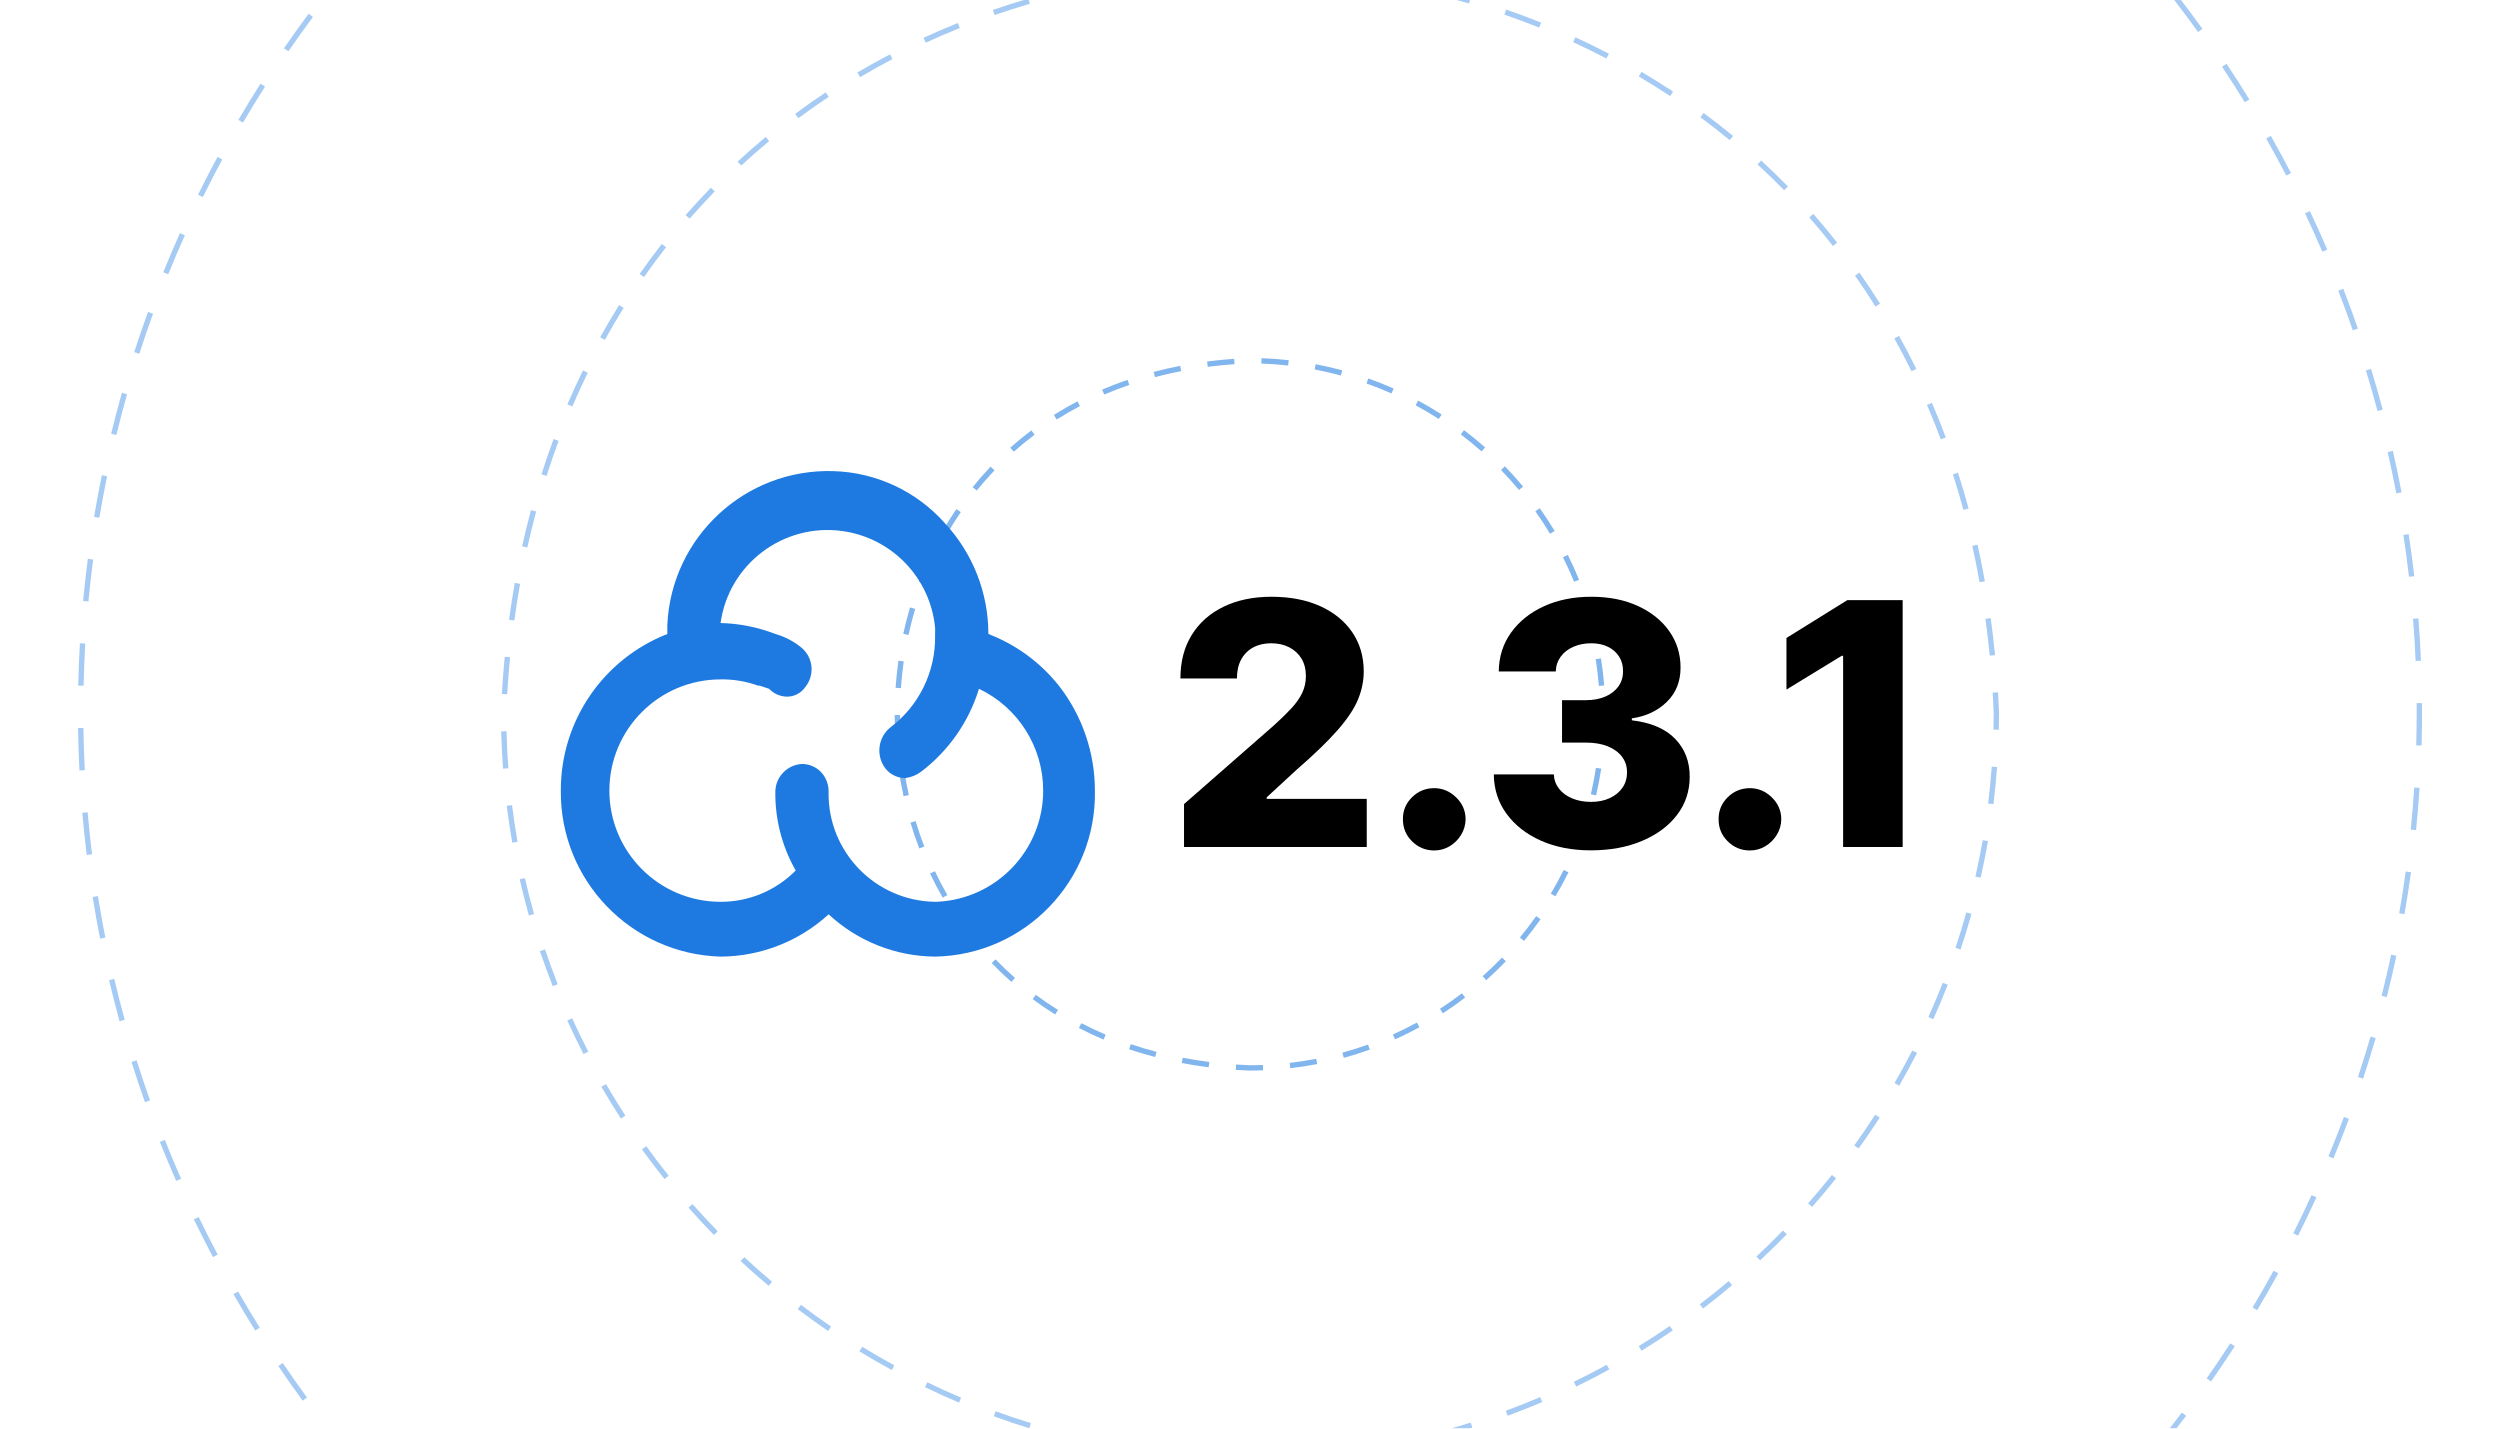
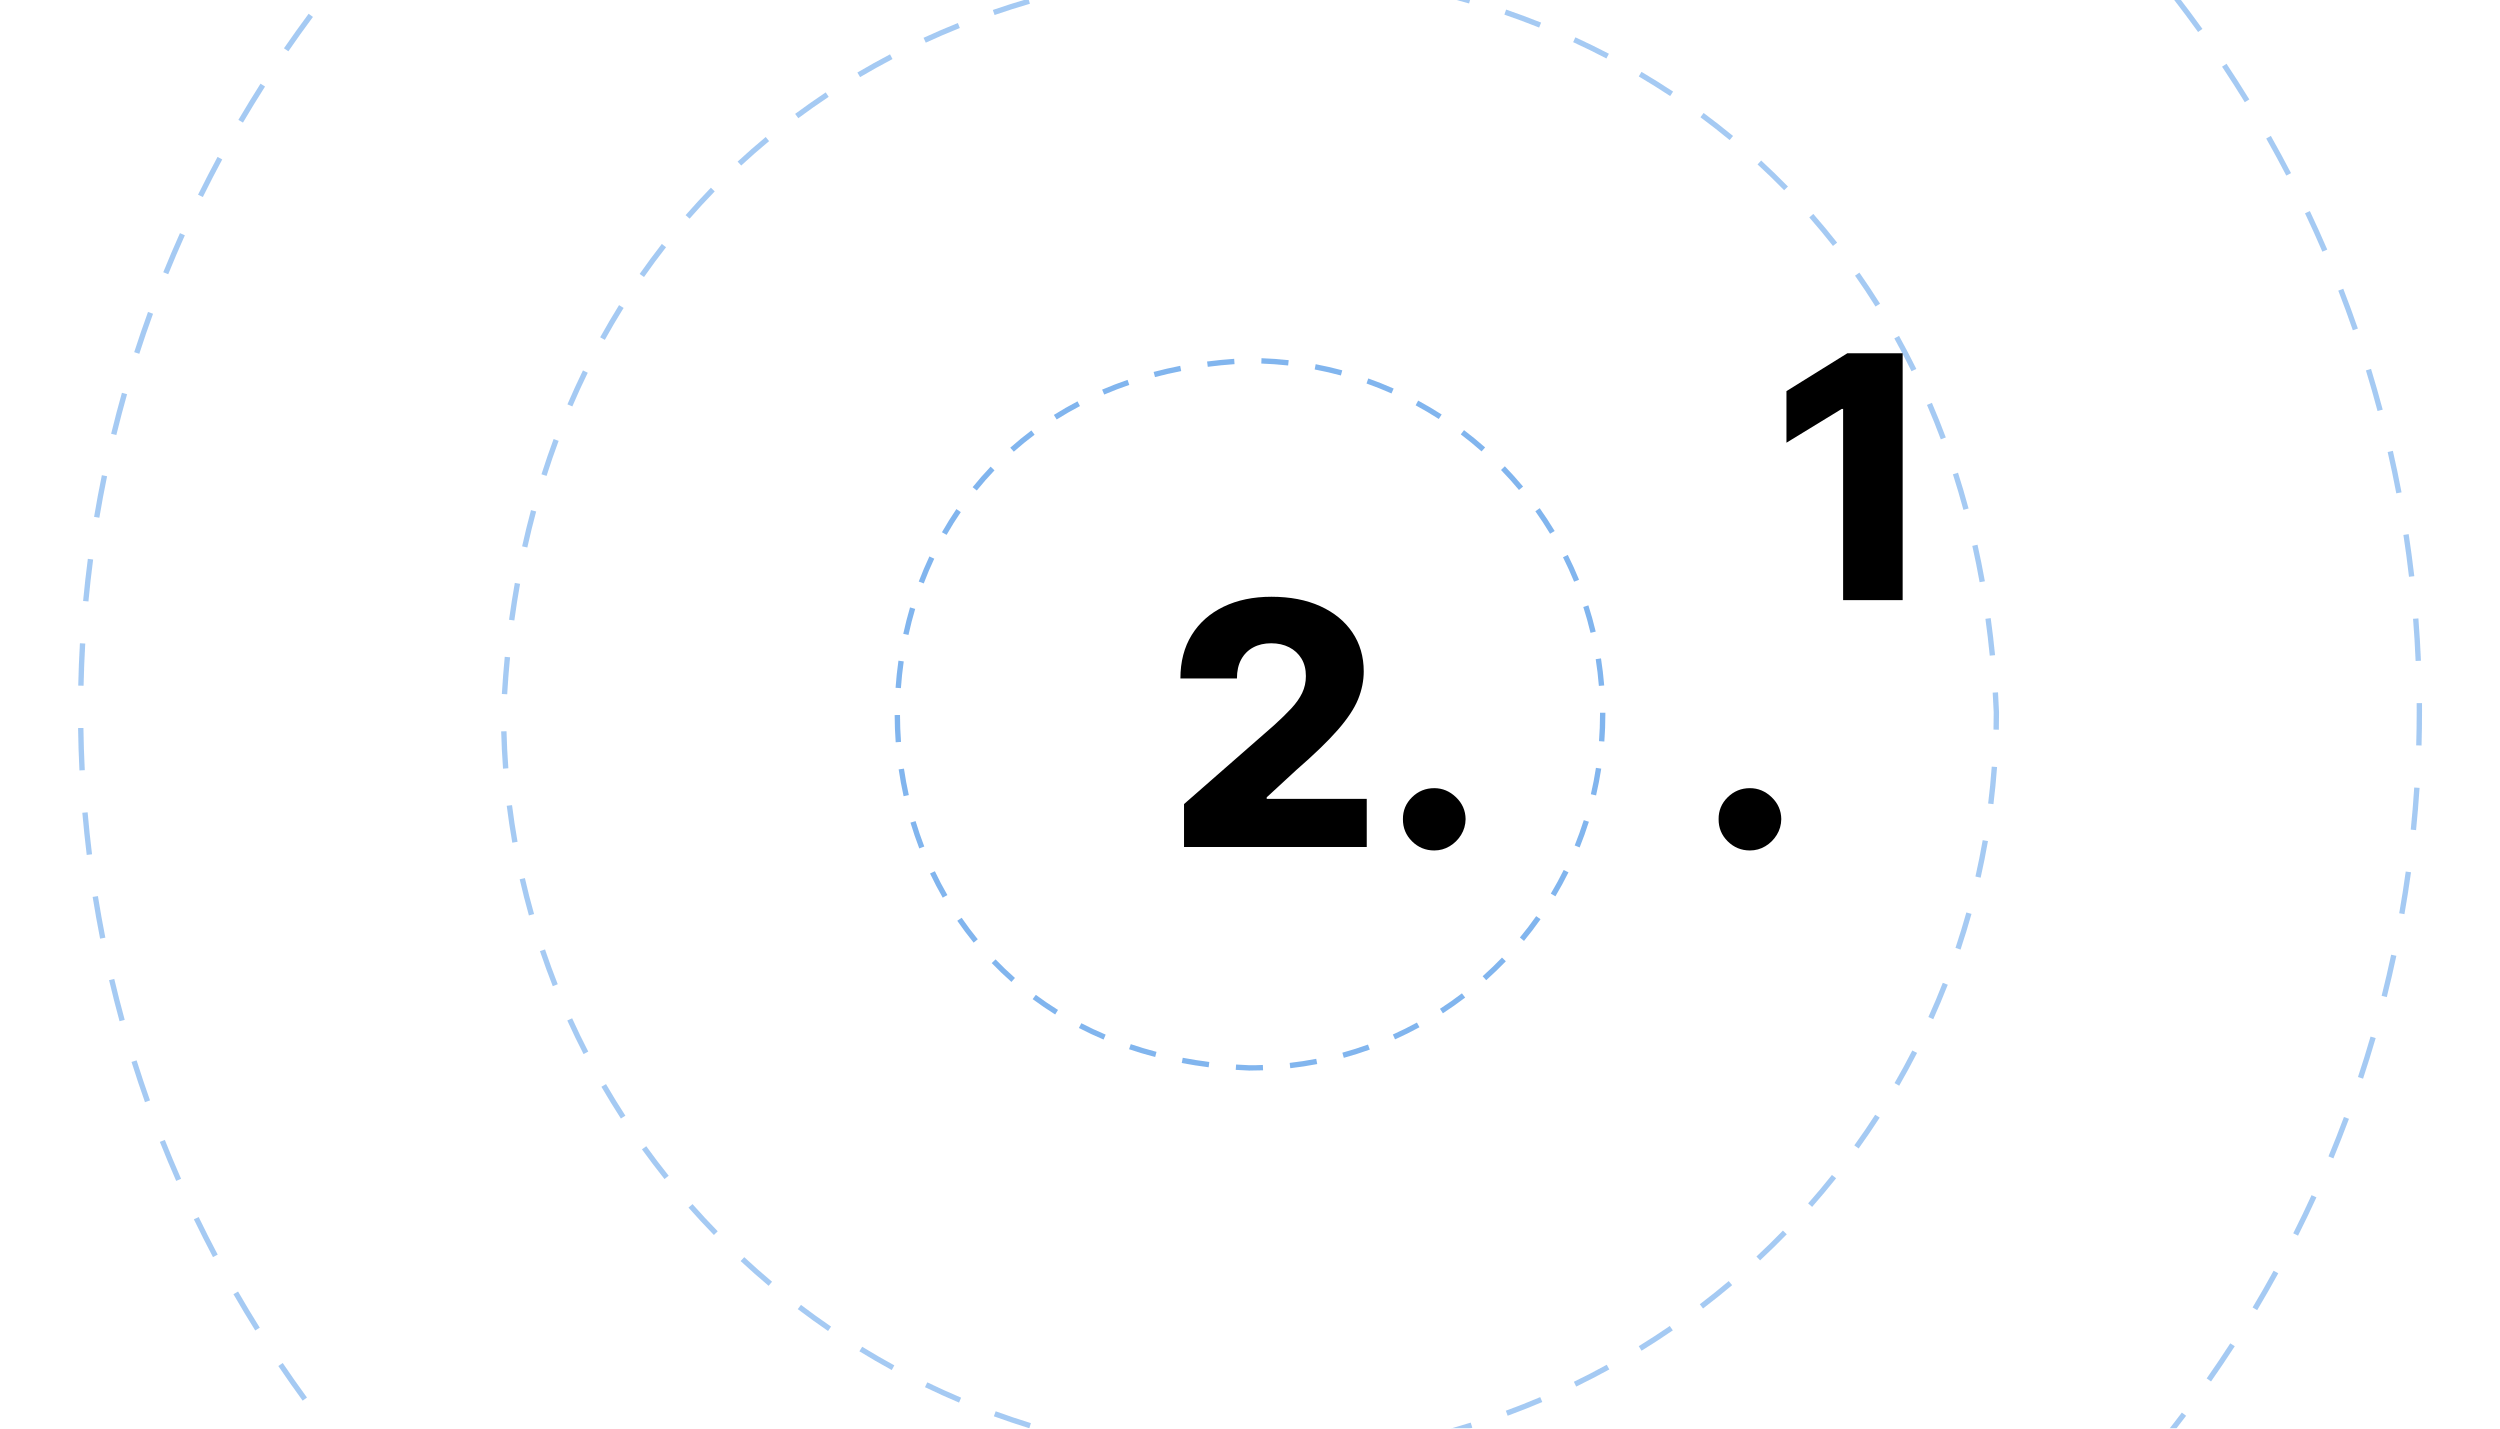
<svg xmlns="http://www.w3.org/2000/svg" id="Layer_1" width="350" height="200" viewBox="0 0 350 200">
  <defs>
    <clipPath id="clippath">
      <rect width="350" height="200" fill="none" />
    </clipPath>
  </defs>
  <rect width="350" height="200" fill="#fff" />
  <g>
    <g clip-path="url(#clippath)">
      <g opacity=".8">
        <g id="line3" opacity=".5">
          <path d="m175,263.663c-1.978,0-3.975-.035-5.936-.105l.026-.75c1.953.07,3.94.105,5.91.105v.75Zm3.503-.037l-.016-.75c1.959-.04,3.946-.118,5.906-.23l.043.748c-1.969.113-3.965.19-5.934.231Zm-15.368-.388c-1.972-.142-3.961-.32-5.914-.531l.081-.746c1.943.211,3.924.389,5.887.529l-.054.748Zm27.224-.289l-.07-.746c1.961-.183,3.937-.403,5.873-.655l.098.744c-1.946.253-3.932.475-5.9.657Zm-39.027-.988c-1.948-.282-3.92-.606-5.86-.959l.135-.738c1.931.352,3.894.674,5.833.955l-.107.742Zm50.8-.541l-.123-.74c1.923-.32,3.878-.683,5.811-1.079l.15.734c-1.942.398-3.906.763-5.838,1.085Zm-62.481-1.591c-1.929-.425-3.872-.89-5.775-1.383l.189-.727c1.894.491,3.828.954,5.748,1.377l-.161.732Zm74.114-.792l-.178-.729c1.895-.46,3.818-.965,5.718-1.501l.203.723c-1.908.538-3.841,1.045-5.743,1.507Zm-85.608-2.186c-1.89-.564-3.8-1.172-5.677-1.808l.241-.711c1.868.634,3.769,1.238,5.649,1.8l-.214.719Zm97.036-1.039l-.231-.714c1.868-.601,3.749-1.245,5.593-1.913l.256.705c-1.853.671-3.742,1.318-5.618,1.922Zm-108.316-2.781c-1.841-.699-3.7-1.445-5.525-2.216l.292-.691c1.816.768,3.667,1.51,5.5,2.206l-.267.701Zm119.461-1.26l-.281-.695c1.822-.738,3.647-1.515,5.423-2.31l.307.685c-1.784.798-3.617,1.578-5.448,2.319Zm-130.425-3.371c-1.792-.835-3.59-1.713-5.346-2.61l.341-.668c1.748.894,3.539,1.768,5.321,2.599l-.316.68Zm141.237-1.465l-.332-.674c1.766-.868,3.53-1.776,5.245-2.697l.355.66c-1.724.926-3.496,1.838-5.269,2.711Zm-151.829-3.95c-1.706-.951-3.436-1.957-5.14-2.989l.389-.641c1.697,1.027,3.418,2.028,5.116,2.976l-.365.654Zm162.269-1.661l-.379-.647c1.69-.988,3.386-2.022,5.039-3.07l.402.633c-1.662,1.055-3.365,2.092-5.062,3.085Zm-172.435-4.501c-1.644-1.079-3.294-2.207-4.908-3.352l.434-.611c1.606,1.139,3.25,2.262,4.886,3.336l-.412.627Zm182.447-1.851l-.424-.619c1.605-1.1,3.223-2.253,4.809-3.427l.445.604c-1.593,1.179-3.218,2.337-4.83,3.442Zm-192.138-5.028c-1.557-1.191-3.123-2.435-4.652-3.695l.477-.578c1.523,1.254,3.081,2.491,4.631,3.678l-.456.596Zm201.673-2.031l-.467-.586c1.525-1.216,3.057-2.482,4.552-3.765l.488.568c-1.502,1.289-3.04,2.562-4.573,3.782Zm-210.842-5.522c-1.465-1.298-2.937-2.65-4.373-4.018l.517-.543c1.431,1.361,2.896,2.707,4.354,4l-.497.56Zm219.849-2.205l-.508-.551c1.446-1.334,2.884-2.708,4.272-4.084l.527.533c-1.395,1.382-2.839,2.762-4.292,4.102Zm-228.448-5.985c-1.384-1.415-2.754-2.869-4.073-4.319l.555-.504c1.313,1.443,2.677,2.89,4.054,4.3l-.536.523Zm236.883-2.372l-.547-.514c1.339-1.425,2.675-2.899,3.97-4.381l.565.494c-1.301,1.488-2.643,2.969-3.987,4.4Zm-244.871-6.408c-1.277-1.509-2.539-3.056-3.751-4.598l.59-.463c1.206,1.534,2.462,3.074,3.733,4.576l-.572.484Zm252.686-2.535l-.582-.473c1.242-1.528,2.469-3.095,3.647-4.656l.6.451c-1.184,1.569-2.416,3.143-3.664,4.678Zm-260.021-6.793c-1.162-1.592-2.309-3.225-3.41-4.854l.621-.42c1.096,1.621,2.238,3.247,3.394,4.832l-.606.441Zm267.177-2.691l-.615-.43c1.12-1.6,2.231-3.251,3.304-4.909l.629.408c-1.077,1.665-2.193,3.324-3.317,4.931Zm-273.818-7.135c-1.039-1.662-2.065-3.372-3.05-5.083l.65-.375c.981,1.703,2.002,3.406,3.036,5.061l-.636.397Zm280.275-2.845l-.644-.385c1.001-1.675,1.99-3.403,2.941-5.138l.658.361c-.956,1.741-1.95,3.478-2.955,5.161Zm-286.19-7.429c-.917-1.735-1.817-3.515-2.674-5.288l.676-.326c.852,1.765,1.748,3.536,2.661,5.265l-.663.35Zm291.91-3l-.67-.336c.884-1.758,1.745-3.554,2.562-5.34l.682.312c-.82,1.794-1.687,3.599-2.574,5.363Zm-297.062-7.668c-.788-1.793-1.555-3.631-2.282-5.463l.697-.277c.723,1.824,1.487,3.654,2.271,5.439l-.686.301Zm302.014-3.151l-.693-.287c.756-1.826,1.485-3.682,2.167-5.515l.703.262c-.685,1.842-1.418,3.705-2.177,5.54Zm-306.383-7.872c-.658-1.855-1.292-3.749-1.883-5.631l.716-.225c.588,1.873,1.219,3.759,1.875,5.606l-.707.25Zm310.534-3.286l-.713-.236c.617-1.863,1.209-3.769,1.76-5.661l.721.209c-.554,1.902-1.148,3.815-1.768,5.689Zm-314.093-8.042c-.521-1.9-1.015-3.836-1.467-5.754l.73-.172c.45,1.908.942,3.835,1.461,5.727l-.724.199Zm317.416-3.379l-.727-.182c.481-1.921.931-3.858,1.335-5.758l.734.156c-.406,1.908-.858,3.854-1.343,5.783ZM14.014,131.415c-.381-1.929-.732-3.894-1.044-5.844l.74-.119c.31,1.941.66,3.898,1.039,5.818l-.735.144Zm322.611-3.434l-.738-.129c.339-1.934.646-3.898.914-5.839l.742.102c-.269,1.95-.577,3.924-.918,5.866ZM12.14,119.691c-.239-1.943-.446-3.93-.617-5.904l.747-.065c.17,1.966.377,3.942.614,5.877l-.744.092Zm326.109-3.472l-.746-.076c.197-1.944.361-3.926.488-5.89l.748.049c-.127,1.973-.292,3.963-.49,5.917ZM11.12,107.862c-.098-1.969-.162-3.966-.19-5.936l.75-.01c.027,1.96.091,3.948.189,5.908l-.749.037Zm327.897-3.49l-.75-.021c.046-1.59.069-3.196.069-4.773.001-.38,0-.759-.003-1.137l.75-.006c.003.381.004.762.003,1.144,0,1.584-.023,3.197-.069,4.794ZM11.702,96.004l-.75-.017c.043-1.973.122-3.969.234-5.932l.749.043c-.112,1.955-.191,3.941-.233,5.906Zm326.483-3.47c-.082-1.949-.202-3.934-.357-5.9l.748-.059c.155,1.975.276,3.969.359,5.927l-.75.032ZM12.381,84.205l-.747-.07c.185-1.963.407-3.949.662-5.9l.744.097c-.254,1.943-.476,3.919-.659,5.874Zm324.877-3.453c-.225-1.947-.487-3.917-.783-5.859l.742-.112c.296,1.95.56,3.93.785,5.885l-.744.086ZM13.91,72.485l-.739-.124c.324-1.935.69-3.899,1.088-5.837l.734.15c-.396,1.929-.76,3.884-1.083,5.811Zm321.569-3.417c-.367-1.932-.773-3.879-1.207-5.786l.731-.167c.436,1.916.845,3.872,1.213,5.813l-.736.14ZM16.287,60.908l-.729-.178c.465-1.909.973-3.841,1.511-5.743l.722.204c-.535,1.893-1.041,3.816-1.504,5.716Zm316.567-3.365c-.502-1.885-1.049-3.797-1.626-5.682l.717-.22c.58,1.894,1.13,3.815,1.634,5.71l-.725.192ZM19.503,49.534l-.714-.231c.606-1.88,1.257-3.775,1.932-5.633l.705.256c-.672,1.85-1.319,3.736-1.923,5.608Zm309.892-3.292c-.64-1.849-1.325-3.716-2.036-5.549l.699-.272c.714,1.842,1.402,3.718,2.046,5.575l-.709.245ZM23.552,38.395l-.695-.282c.741-1.828,1.527-3.67,2.336-5.474l.685.307c-.806,1.796-1.588,3.629-2.326,5.449Zm301.576-3.158c-.768-1.788-1.585-3.596-2.427-5.373l.678-.321c.847,1.785,1.667,3.601,2.438,5.398l-.69.296ZM28.399,27.588l-.673-.332c.872-1.767,1.789-3.545,2.727-5.286l.66.355c-.934,1.733-1.847,3.504-2.714,5.263Zm291.68-3.007c-.903-1.741-1.85-3.486-2.812-5.186l.652-.369c.967,1.708,1.917,3.461,2.825,5.21l-.666.346ZM34.017,17.166l-.646-.38c.997-1.7,2.041-3.406,3.102-5.073l.633.403c-1.056,1.659-2.095,3.358-3.088,5.05Zm280.252-2.855c-1.032-1.678-2.103-3.352-3.182-4.973l.625-.415c1.083,1.628,2.158,3.309,3.195,4.996l-.639.393ZM40.371,7.184l-.618-.426c1.114-1.617,2.277-3.243,3.457-4.833l.603.447c-1.175,1.583-2.333,3.202-3.441,4.812Zm267.359-2.702c-1.15-1.6-2.338-3.192-3.532-4.733l.594-.459c1.198,1.548,2.393,3.147,3.548,4.755l-.609.438ZM47.424-2.312l-.586-.469c1.233-1.54,2.51-3.079,3.794-4.57l.568.489c-1.279,1.485-2.549,3.016-3.777,4.55Zm253.074-2.544c-1.26-1.511-2.56-3.015-3.864-4.47l.559-.501c1.31,1.462,2.616,2.973,3.882,4.49l-.576.48ZM55.14-11.272l-.551-.51c1.335-1.441,2.717-2.883,4.111-4.285l.532.528c-1.388,1.396-2.764,2.831-4.092,4.266Zm237.472-2.383c-1.362-1.415-2.768-2.822-4.176-4.183l.521-.539c1.414,1.367,2.825,2.781,4.195,4.202l-.541.52Zm-229.138-5.999l-.513-.548c1.441-1.348,2.923-2.687,4.406-3.978l.492.565c-1.476,1.285-2.951,2.617-4.385,3.96Zm220.637-2.216c-1.461-1.314-2.964-2.617-4.466-3.874l.48-.575c1.51,1.262,3.019,2.572,4.487,3.892l-.502.558Zm-211.727-5.544l-.472-.583c1.529-1.238,3.103-2.466,4.677-3.65l.451.6c-1.568,1.179-3.135,2.402-4.657,3.634Zm202.655-2.043c-1.55-1.205-3.143-2.397-4.734-3.544l.44-.608c1.598,1.152,3.198,2.351,4.756,3.561l-.461.592Zm-193.215-5.054l-.429-.615c1.607-1.121,3.265-2.232,4.926-3.303l.406.63c-1.653,1.067-3.303,2.173-4.903,3.289Zm183.619-1.864c-1.634-1.091-3.31-2.166-4.979-3.195l.393-.639c1.679,1.034,3.362,2.114,5.003,3.21l-.416.624Zm-173.698-4.533l-.384-.644c1.694-1.007,3.426-1.996,5.148-2.938l.36.658c-1.715.938-3.439,1.922-5.125,2.925Zm163.624-1.677c-1.705-.969-3.455-1.92-5.2-2.829l.346-.665c1.754.912,3.512,1.868,5.226,2.841l-.371.652Zm-153.273-3.984l-.336-.671c1.759-.881,3.557-1.741,5.344-2.557l.311.683c-1.779.812-3.569,1.668-5.32,2.545Zm142.77-1.482c-1.773-.843-3.588-1.665-5.394-2.445l.297-.689c1.815.783,3.639,1.609,5.42,2.456l-.322.678Zm-132.044-3.413l-.286-.693c1.812-.749,3.667-1.476,5.512-2.161l.261.703c-1.836.682-3.682,1.406-5.486,2.151Zm121.168-1.278c-1.834-.713-3.705-1.401-5.562-2.045l.246-.709c1.865.648,3.746,1.339,5.588,2.055l-.272.699Zm-110.104-2.83l-.235-.712c1.875-.62,3.784-1.211,5.672-1.76l.209.721c-1.879.545-3.779,1.135-5.646,1.751Zm98.904-1.057c-1.872-.574-3.783-1.122-5.681-1.629l.193-.725c1.906.509,3.826,1.06,5.708,1.637l-.221.717Zm-87.553-2.237l-.183-.728c1.906-.478,3.853-.929,5.785-1.34l.156.733c-1.924.409-3.861.858-5.758,1.335Zm76.136-.812c-1.903-.435-3.851-.842-5.786-1.21l.141-.737c1.944.37,3.899.779,5.811,1.216l-.166.731Zm-64.576-1.645l-.129-.739c1.934-.338,3.908-.646,5.866-.916l.102.743c-1.95.269-3.915.576-5.84.912Zm52.964-.564c-1.933-.295-3.903-.56-5.857-.786l.086-.745c1.963.228,3.943.493,5.885.79l-.113.741Zm-41.255-1.047l-.075-.746c1.957-.197,3.948-.361,5.918-.488l.048.748c-1.96.127-3.942.29-5.89.486Zm29.515-.312c-1.952-.155-3.937-.276-5.899-.361l.033-.749c1.971.085,3.965.206,5.925.362l-.059.748Zm-17.719-.447l-.021-.75c1.566-.044,3.154-.067,4.72-.067l1.219.004-.006.75-1.213-.004c-1.558,0-3.139.022-4.698.067Z" fill="#1e7ae0" />
        </g>
        <g id="line2" opacity=".5">
          <path d="m175.24,204.599h-.24c-1.737,0-3.494-.043-5.224-.128l.037-.75c1.717.085,3.462.128,5.186.128h.24v.75Zm5.227-.142l-.039-.748c1.722-.089,3.462-.223,5.173-.397l.076.746c-1.724.176-3.477.31-5.21.398Zm-15.902-.374c-1.728-.171-3.472-.389-5.186-.645l.111-.742c1.701.256,3.434.472,5.149.642l-.074.746Zm26.296-.68l-.113-.742c1.71-.262,3.428-.567,5.107-.91l.15.734c-1.691.346-3.423.654-5.144.918Zm-36.63-.87c-1.708-.345-3.422-.735-5.095-1.161l.185-.727c1.661.423,3.363.81,5.059,1.153l-.148.734Zm46.866-1.222l-.188-.727c1.668-.429,3.348-.905,4.992-1.418l.223.717c-1.656.516-3.348.996-5.027,1.428Zm-56.993-1.355c-1.663-.514-3.333-1.076-4.965-1.672l.258-.705c1.62.592,3.278,1.15,4.929,1.66l-.222.717Zm66.969-1.752l-.258-.703c1.605-.59,3.225-1.231,4.814-1.907l.293.69c-1.6.681-3.231,1.327-4.849,1.921Zm-76.807-1.839c-1.607-.68-3.211-1.407-4.769-2.161l.327-.676c1.546.749,3.14,1.471,4.734,2.146l-.292.691Zm86.403-2.243l-.328-.674c1.541-.749,3.09-1.55,4.603-2.381l.361.658c-1.523.836-3.084,1.643-4.636,2.397Zm-95.825-2.313c-1.523-.833-3.046-1.716-4.527-2.625l.393-.639c1.47.901,2.982,1.778,4.495,2.606l-.36.658Zm104.973-2.708l-.393-.639c1.46-.899,2.922-1.85,4.346-2.827l.424.619c-1.434.983-2.906,1.941-4.377,2.847Zm-113.889-2.761c-1.432-.98-2.859-2.009-4.242-3.06l.454-.598c1.372,1.043,2.789,2.065,4.211,3.038l-.424.619Zm122.498-3.147l-.455-.596c1.372-1.047,2.734-2.139,4.047-3.246l.484.574c-1.323,1.114-2.694,2.214-4.076,3.268Zm-130.823-3.179c-1.328-1.117-2.646-2.281-3.917-3.463l.511-.549c1.262,1.172,2.57,2.329,3.889,3.438l-.482.574Zm138.81-3.556l-.512-.549c1.261-1.174,2.508-2.396,3.709-3.63l.537.523c-1.209,1.243-2.466,2.473-3.734,3.655Zm-146.468-3.558c-1.212-1.243-2.409-2.531-3.555-3.83l.562-.496c1.138,1.289,2.325,2.568,3.529,3.803l-.537.523Zm153.753-3.933l-.562-.496c1.13-1.282,2.252-2.621,3.335-3.979l.586.467c-1.09,1.369-2.22,2.718-3.358,4.009Zm-160.668-3.897c-1.078-1.349-2.14-2.748-3.158-4.16l.608-.44c1.011,1.402,2.066,2.793,3.136,4.131l-.586.469Zm167.182-4.28l-.609-.438c1.006-1.398,1.989-2.843,2.925-4.291l.631.406c-.942,1.46-1.934,2.914-2.946,4.322Zm-173.288-4.191c-.94-1.452-1.859-2.949-2.729-4.45l.648-.377c.865,1.49,1.776,2.978,2.71,4.419l-.63.408Zm178.963-4.597l-.65-.375c.864-1.498,1.7-3.033,2.484-4.562l.668.342c-.79,1.541-1.632,3.087-2.502,4.596Zm-184.196-4.433c-.792-1.539-1.557-3.12-2.272-4.698l.684-.309c.71,1.566,1.468,3.135,2.255,4.663l-.667.344Zm188.967-4.878l-.684-.309c.706-1.565,1.385-3.177,2.017-4.791l.699.273c-.638,1.626-1.321,3.25-2.032,4.826Zm-193.272-4.622c-.636-1.613-1.24-3.266-1.794-4.909l.711-.24c.55,1.633,1.149,3.272,1.781,4.874l-.697.275Zm197.09-5.128l-.711-.238c.545-1.625,1.058-3.294,1.523-4.96l.723.201c-.47,1.68-.986,3.36-1.535,4.997Zm-200.429-4.774c-.471-1.67-.906-3.374-1.292-5.064l.731-.168c.383,1.678.815,3.369,1.283,5.028l-.722.203Zm203.245-5.289l-.732-.166c.381-1.685.723-3.397,1.018-5.088l.738.129c-.296,1.702-.641,3.427-1.023,5.125Zm-205.572-4.897c-.301-1.707-.563-3.446-.778-5.168l.744-.094c.214,1.71.474,3.437.772,5.131l-.738.131Zm207.363-5.396l-.744-.092c.21-1.714.379-3.452.503-5.164l.748.055c-.125,1.724-.295,3.474-.507,5.201Zm-208.66-4.971c-.129-1.734-.216-3.49-.26-5.22l.75-.019c.043,1.718.129,3.462.258,5.183l-.748.057Zm209.416-5.451l-.75-.018c.019-.803.027-1.607.027-2.415-.038-.915-.084-1.84-.14-2.759l.748-.045c.056.923.103,1.853.142,2.789,0,.828-.009,1.639-.027,2.447Zm-208.831-4.962l-.749-.044c.103-1.742.239-3.493.405-5.205l.746.072c-.165,1.703-.3,3.444-.402,5.176Zm207.556-5.406c-.169-1.727-.373-3.461-.606-5.156l.742-.102c.235,1.705.44,3.449.61,5.186l-.746.073Zm-206.555-4.927l-.743-.102c.235-1.724.506-3.459.808-5.158l.738.131c-.3,1.69-.57,3.415-.803,5.129Zm205.136-5.356c-.306-1.708-.65-3.419-1.024-5.087l.732-.164c.376,1.679.723,3.401,1.03,5.119l-.738.133Zm-203.317-4.862l-.732-.162c.378-1.704.796-3.41,1.242-5.073l.725.194c-.444,1.652-.859,3.348-1.234,5.04Zm201.049-5.264c-.454-1.679-.948-3.353-1.469-4.977l.715-.229c.523,1.634,1.022,3.319,1.478,5.009l-.725.196Zm-198.356-4.756l-.715-.228c.529-1.664,1.101-3.326,1.7-4.939l.703.261c-.595,1.603-1.163,3.253-1.688,4.906Zm195.19-5.122c-.608-1.628-1.258-3.248-1.933-4.814l.69-.297c.679,1.578,1.333,3.209,1.946,4.848l-.703.263Zm-191.58-4.603l-.69-.295c.686-1.605,1.417-3.204,2.172-4.752l.674.329c-.75,1.536-1.476,3.123-2.157,4.717Zm187.48-4.925c-.758-1.545-1.566-3.092-2.403-4.597l.656-.364c.843,1.516,1.657,3.074,2.421,4.631l-.674.33Zm-182.932-4.394l-.656-.363c.841-1.52,1.731-3.037,2.646-4.506l.637.397c-.908,1.458-1.792,2.963-2.627,4.473Zm177.892-4.668c-.912-1.458-1.877-2.912-2.866-4.321l.613-.431c.997,1.419,1.97,2.885,2.89,4.354l-.637.398Zm-172.408-4.133l-.614-.43c.997-1.426,2.042-2.839,3.107-4.202l.591.462c-1.057,1.352-2.094,2.755-3.083,4.17Zm166.449-4.351c-1.065-1.355-2.179-2.698-3.312-3.991l.565-.494c1.141,1.303,2.264,2.656,3.337,4.022l-.59.463Zm-160.064-3.818l-.565-.493c1.141-1.309,2.332-2.603,3.54-3.846l.538.522c-1.199,1.234-2.381,2.518-3.513,3.816Zm153.23-3.981c-1.199-1.228-2.451-2.444-3.721-3.612l.508-.552c1.279,1.177,2.541,2.402,3.75,3.641l-.537.523Zm-146.004-3.457l-.509-.551c1.273-1.177,2.596-2.336,3.932-3.444l.478.577c-1.325,1.1-2.638,2.249-3.902,3.417Zm138.375-3.564c-1.326-1.095-2.701-2.169-4.086-3.195l.445-.603c1.397,1.033,2.781,2.116,4.118,3.219l-.477.578Zm-130.385-3.064l-.447-.602c1.39-1.033,2.831-2.046,4.283-3.012l.415.625c-1.441.958-2.871,1.964-4.25,2.989Zm122.056-3.1c-1.427-.944-2.905-1.868-4.393-2.745l.381-.646c1.499.883,2.987,1.814,4.426,2.766l-.414.625Zm-113.405-2.65l-.382-.645c1.492-.883,3.03-1.74,4.569-2.548l.349.664c-1.529.802-3.055,1.653-4.536,2.529Zm104.481-2.611c-1.527-.797-3.094-1.565-4.655-2.283l.312-.682c1.574.723,3.151,1.497,4.69,2.299l-.348.665Zm-95.287-2.213l-.315-.681c1.574-.726,3.189-1.423,4.802-2.071l.279.696c-1.601.644-3.205,1.335-4.767,2.056Zm85.867-2.116c-1.6-.64-3.235-1.248-4.862-1.808l.244-.709c1.638.564,3.286,1.176,4.897,1.821l-.279.696Zm-76.236-1.755l-.245-.709c1.638-.566,3.314-1.1,4.981-1.587l.21.72c-1.655.483-3.319,1.014-4.946,1.576ZM205.667.485c-1.653-.48-3.341-.927-5.018-1.327l.174-.73c1.688.403,3.389.853,5.053,1.336l-.209.721Zm-56.463-1.29l-.175-.73c1.68-.404,3.399-.773,5.109-1.1l.141.736c-1.699.324-3.407.692-5.075,1.093Zm46.37-1.123c-1.694-.32-3.417-.604-5.122-.843l.103-.743c1.717.242,3.452.527,5.157.849l-.139.737Zm-36.173-.821l-.105-.742c1.715-.244,3.462-.45,5.19-.613l.07.747c-1.717.162-3.452.367-5.155.608Zm25.893-.623c-1.712-.16-3.454-.281-5.179-.36l.035-.749c1.735.08,3.49.201,5.214.362l-.07.747Zm-15.559-.352l-.035-.749c1.739-.083,3.497-.124,5.225-.126v.75c-1.716.001-3.462.043-5.19.124Z" fill="#1e7ae0" />
        </g>
        <g id="line1" opacity=".7">
          <path d="m174.939,149.881h-.07c-.637-.024-1.254-.058-1.866-.1l.052-.748c.604.042,1.214.073,1.829.098.647.012,1.277-.012,1.918-.037l.029.75c-.628.024-1.26.037-1.893.037Zm5.7-.33l-.086-.746c1.238-.141,2.488-.334,3.717-.572l.143.736c-1.247.242-2.517.438-3.773.582Zm-11.428-.133c-1.273-.161-2.54-.36-3.766-.595l.141-.736c1.21.231,2.462.428,3.719.587l-.094.744Zm18.921-1.32l-.199-.723c1.201-.33,2.407-.713,3.585-1.137l.254.705c-1.195.432-2.42.819-3.64,1.154Zm-26.408-.112c-1.236-.323-2.466-.69-3.656-1.093l.24-.711c1.173.398,2.386.76,3.605,1.077l-.19.727Zm-7.223-2.446c-1.179-.499-2.341-1.045-3.457-1.623l.346-.666c1.098.569,2.243,1.106,3.403,1.598l-.292.691Zm40.807-.025l-.307-.684c1.14-.513,2.272-1.075,3.366-1.673l.359.658c-1.111.606-2.261,1.178-3.419,1.698Zm-47.582-3.486c-1.08-.674-2.142-1.397-3.156-2.151l.447-.602c.998.741,2.043,1.453,3.106,2.116l-.398.637Zm54.278-.166l-.408-.629c1.05-.682,2.084-1.411,3.074-2.168l.455.596c-1.005.769-2.055,1.509-3.121,2.201Zm-60.403-4.39c-.952-.838-1.88-1.727-2.76-2.641l.54-.519c.866.898,1.779,1.772,2.716,2.598l-.496.562Zm66.468-.243l-.5-.56c.936-.835,1.849-1.713,2.71-2.609l.541.519c-.875.91-1.801,1.802-2.751,2.65Zm-71.761-5.259c-.802-.983-1.573-2.014-2.292-3.061l.618-.424c.708,1.029,1.466,2.043,2.255,3.012l-.581.473Zm77.053-.243l-.578-.478c.793-.959,1.562-1.966,2.283-2.99l.613.432c-.733,1.041-1.513,2.062-2.318,3.037Zm-81.381-6.052c-.632-1.099-1.229-2.237-1.774-3.384l.678-.322c.536,1.129,1.123,2.25,1.747,3.333l-.65.373Zm85.779-.191l-.644-.383c.639-1.073,1.244-2.186,1.801-3.307l.672.334c-.565,1.138-1.18,2.268-1.828,3.356Zm-89.059-6.702c-.453-1.18-.869-2.396-1.235-3.614l.718-.217c.361,1.202.771,2.4,1.217,3.562l-.7.27Zm92.452-.142l-.695-.279c.467-1.159.894-2.352,1.272-3.545l.715.227c-.383,1.211-.817,2.422-1.291,3.598Zm-94.649-7.169c-.274-1.237-.506-2.501-.69-3.756l.742-.109c.181,1.237.41,2.483.68,3.703l-.732.162Zm96.949-.111l-.731-.17c.282-1.212.521-2.454.711-3.693l.742.113c-.193,1.259-.435,2.521-.723,3.75Zm-98.056-7.44c-.093-1.266-.142-2.55-.144-3.816l.75-.001c.002,1.248.05,2.514.142,3.762l-.748.055Zm99.212-.104l-.748-.057c.094-1.238.142-2.502.142-3.758v-.221h.75v.221c0,1.274-.048,2.558-.144,3.814Zm-98.48-7.475l-.748-.052c.088-1.269.224-2.546.402-3.797l.742.105c-.175,1.233-.309,2.493-.396,3.743Zm97.714-.318c-.1-1.246-.249-2.502-.442-3.734l.74-.117c.197,1.252.349,2.527.45,3.792l-.748.06Zm-96.653-7.131l-.732-.159c.27-1.242.588-2.486.947-3.699l.72.213c-.353,1.195-.667,2.422-.934,3.646Zm95.483-.293c-.29-1.22-.63-2.438-1.011-3.623l.715-.23c.386,1.203.731,2.44,1.026,3.679l-.731.174Zm-93.346-6.918l-.701-.267c.452-1.189.953-2.372,1.491-3.516l.679.319c-.53,1.127-1.023,2.292-1.468,3.463Zm91.048-.24c-.471-1.156-.994-2.307-1.553-3.422l.67-.336c.568,1.132,1.099,2.301,1.578,3.475l-.695.283Zm-87.849-6.56l-.651-.371c.631-1.108,1.31-2.198,2.02-3.24l.62.422c-.699,1.025-1.368,2.098-1.989,3.189Zm84.485-.156c-.644-1.071-1.337-2.129-2.06-3.147l.611-.435c.733,1.033,1.438,2.107,2.091,3.194l-.643.387Zm-80.258-6.052l-.584-.471c.796-.988,1.644-1.954,2.519-2.873l.543.518c-.861.903-1.694,1.854-2.478,2.826Zm75.904-.076c-.801-.962-1.647-1.904-2.515-2.798l.539-.522c.881.908,1.739,1.864,2.552,2.841l-.576.479Zm-70.723-5.361l-.498-.56c.946-.841,1.941-1.655,2.958-2.417l.45.6c-1.0.75-1.978,1.551-2.91,2.378Zm65.487-.037c-.933-.827-1.912-1.629-2.91-2.385l.453-.598c1.014.768,2.008,1.582,2.955,2.421l-.498.561Zm-59.482-4.474l-.4-.635c1.069-.673,2.182-1.314,3.31-1.904l.348.664c-1.11.582-2.206,1.212-3.257,1.875Zm53.49-.067c-1.052-.677-2.142-1.321-3.24-1.915l.355-.66c1.116.603,2.224,1.256,3.291,1.944l-.406.631Zm-46.837-3.42l-.295-.69c1.154-.495,2.353-.956,3.562-1.37l.243.709c-1.191.409-2.372.863-3.51,1.351Zm40.217-.154c-1.141-.508-2.317-.977-3.496-1.396l.25-.707c1.198.425,2.393.902,3.551,1.417l-.305.685Zm-33.106-2.289l-.192-.725c1.21-.321,2.461-.608,3.717-.853l.144.736c-1.24.241-2.475.524-3.668.841Zm26.02-.229c-1.206-.326-2.439-.608-3.666-.84l.139-.737c1.246.236,2.499.523,3.723.854l-.195.724Zm-18.634-1.212l-.097-.744c1.237-.16,2.514-.288,3.792-.377l.053.748c-1.265.089-2.526.215-3.748.373Zm11.249-.185c-1.242-.137-2.505-.228-3.752-.271l.025-.75c1.267.043,2.548.136,3.809.275l-.082.745Z" fill="#1e7ae0" />
        </g>
      </g>
    </g>
    <g>
      <g id="Path_2">
-         <path d="m148.241,95.995h0c-2.584-3.25-5.991-5.748-9.868-7.235 0-5.78-2.194-11.344-6.14-15.568-3.974-4.448-9.603-7.064-15.566-7.235-12.31-.373-22.649,9.187-23.241,21.488v1.315c-9.02,3.53-14.943,12.24-14.91,21.926-.124,12.547,9.823,22.883,22.366,23.241,5.602-.029,10.994-2.139,15.128-5.92,4.056,3.768,9.375,5.88,14.91,5.92,12.592-.239,22.605-10.641,22.366-23.232,0-.003-0-.006-0-.008.001-5.322-1.774-10.491-5.043-14.69h-.002Zm-39.691,14.69c-.076,3.917.908,7.781,2.85,11.183-2.774,2.818-6.566,4.399-10.521,4.385-8.598-.001-15.567-6.972-15.566-15.57.001-8.597,6.97-15.565,15.566-15.566,1.792-.031,3.575.267,5.26.877h.22l1.315.438c.63.667,1.496,1.061,2.413,1.097,1.043.037,2.034-.458,2.63-1.315h0c1.361-1.645,1.167-4.074-.438-5.483-1.09-.913-2.36-1.585-3.728-1.973-2.451-.95-5.047-1.47-7.675-1.535h0c1.165-8.273,8.816-14.036,17.09-12.871,6.924.975,12.278,6.568,12.949,13.528v1.097c.089,5.084-2.278,9.9-6.358,12.935-1.524,1.312-1.893,3.525-.877,5.26.632,1.096,1.805,1.766,3.07,1.755h0c.795-.097,1.55-.399,2.193-.877,3.859-2.924,6.698-6.99,8.113-11.62,5.495,2.619,8.993,8.166,8.99,14.253.007,8.348-6.57,15.215-14.91,15.568h-.22c-8.354-.117-15.032-6.984-14.915-15.338.001-.077.003-.153.005-.23-.026-.983-.417-1.921-1.097-2.63-.697-.7-1.643-1.095-2.63-1.097h0c-2.012.109-3.618,1.716-3.728,3.728Z" fill="#1e7ae0" />
-       </g>
+         </g>
      <g>
        <path d="m165.764,118.576v-6.007l12.606-11.036c.944-.855,1.749-1.64,2.413-2.354.663-.714,1.17-1.434,1.519-2.16s.523-1.516.523-2.371c0-.956-.209-1.774-.625-2.455s-.99-1.206-1.721-1.578c-.731-.371-1.569-.557-2.515-.557-.956,0-1.795.194-2.515.583-.72.388-1.28.948-1.679,1.679-.399.731-.599,1.62-.599,2.667h-7.914c0-2.351.528-4.382,1.586-6.092s2.545-3.029,4.463-3.957c1.918-.928,4.148-1.392,6.691-1.392,2.621,0,4.898.439,6.834,1.316,1.935.877,3.434,2.101,4.497,3.67s1.595,3.389,1.595,5.459c0,1.316-.265,2.621-.793,3.915-.529,1.294-1.477,2.723-2.844,4.287-1.366,1.563-3.305,3.437-5.814,5.619l-4.134,3.813v.219h14.006v6.733h-25.582Z" />
        <path d="m200.796,119.065c-1.215,0-2.253-.428-3.113-1.282s-1.285-1.89-1.273-3.106c-.012-1.191.413-2.213,1.273-3.062.86-.849,1.898-1.273,3.113-1.273,1.147,0,2.163.425,3.046,1.273.883.85,1.33,1.871,1.342,3.062-.012.81-.223,1.547-.633,2.211-.411.664-.945,1.192-1.603,1.586s-1.375.591-2.151.591Z" />
-         <path d="m222.717,119.049c-2.633,0-4.964-.453-6.994-1.358-2.031-.905-3.631-2.157-4.801-3.755-1.171-1.597-1.767-3.437-1.789-5.518h8.403c.034.754.275,1.42.726,1.999.45.58,1.063,1.032,1.84,1.358.775.327,1.659.489,2.648.489.99,0,1.865-.177,2.624-.531.76-.354,1.353-.844,1.78-1.468s.636-1.342.625-2.151c.011-.81-.22-1.53-.692-2.16s-1.139-1.119-1.999-1.468c-.861-.349-1.876-.523-3.046-.523h-3.358v-5.94h3.358c1.023,0,1.926-.169,2.708-.506.782-.337,1.393-.812,1.831-1.426.439-.613.652-1.319.642-2.118.011-.776-.172-1.46-.549-2.05-.377-.59-.9-1.049-1.569-1.375-.67-.326-1.442-.49-2.32-.49-.923,0-1.758.164-2.506.49s-1.342.787-1.78,1.383c-.439.597-.669,1.289-.691,2.076h-7.982c.022-2.059.597-3.873,1.722-5.442s2.657-2.798,4.599-3.687c1.94-.889,4.153-1.333,6.64-1.333,2.475,0,4.651.433,6.53,1.299s3.342,2.044,4.388,3.535,1.569,3.175,1.569,5.054c.011,1.946-.622,3.549-1.898,4.809-1.277,1.26-2.917,2.037-4.919,2.329v.27c2.677.315,4.699,1.181,6.066,2.598,1.367,1.418,2.044,3.189,2.033,5.315,0,2.003-.588,3.777-1.764,5.324s-2.807,2.762-4.894,3.644c-2.087.884-4.479,1.325-7.18,1.325Z" />
        <path d="m244.991,119.065c-1.215,0-2.253-.428-3.113-1.282s-1.285-1.89-1.273-3.106c-.012-1.191.413-2.213,1.273-3.062.86-.849,1.898-1.273,3.113-1.273,1.147,0,2.163.425,3.046,1.273.883.85,1.33,1.871,1.342,3.062-.012.81-.223,1.547-.633,2.211-.411.664-.945,1.192-1.603,1.586s-1.375.591-2.151.591Z" />
-         <path d="m266.372,84.017v34.559h-8.336v-26.763h-.203l-7.729,4.725v-7.222l8.523-5.299h7.745Z" />
+         <path d="m266.372,84.017h-8.336v-26.763h-.203l-7.729,4.725v-7.222l8.523-5.299h7.745Z" />
      </g>
    </g>
  </g>
</svg>